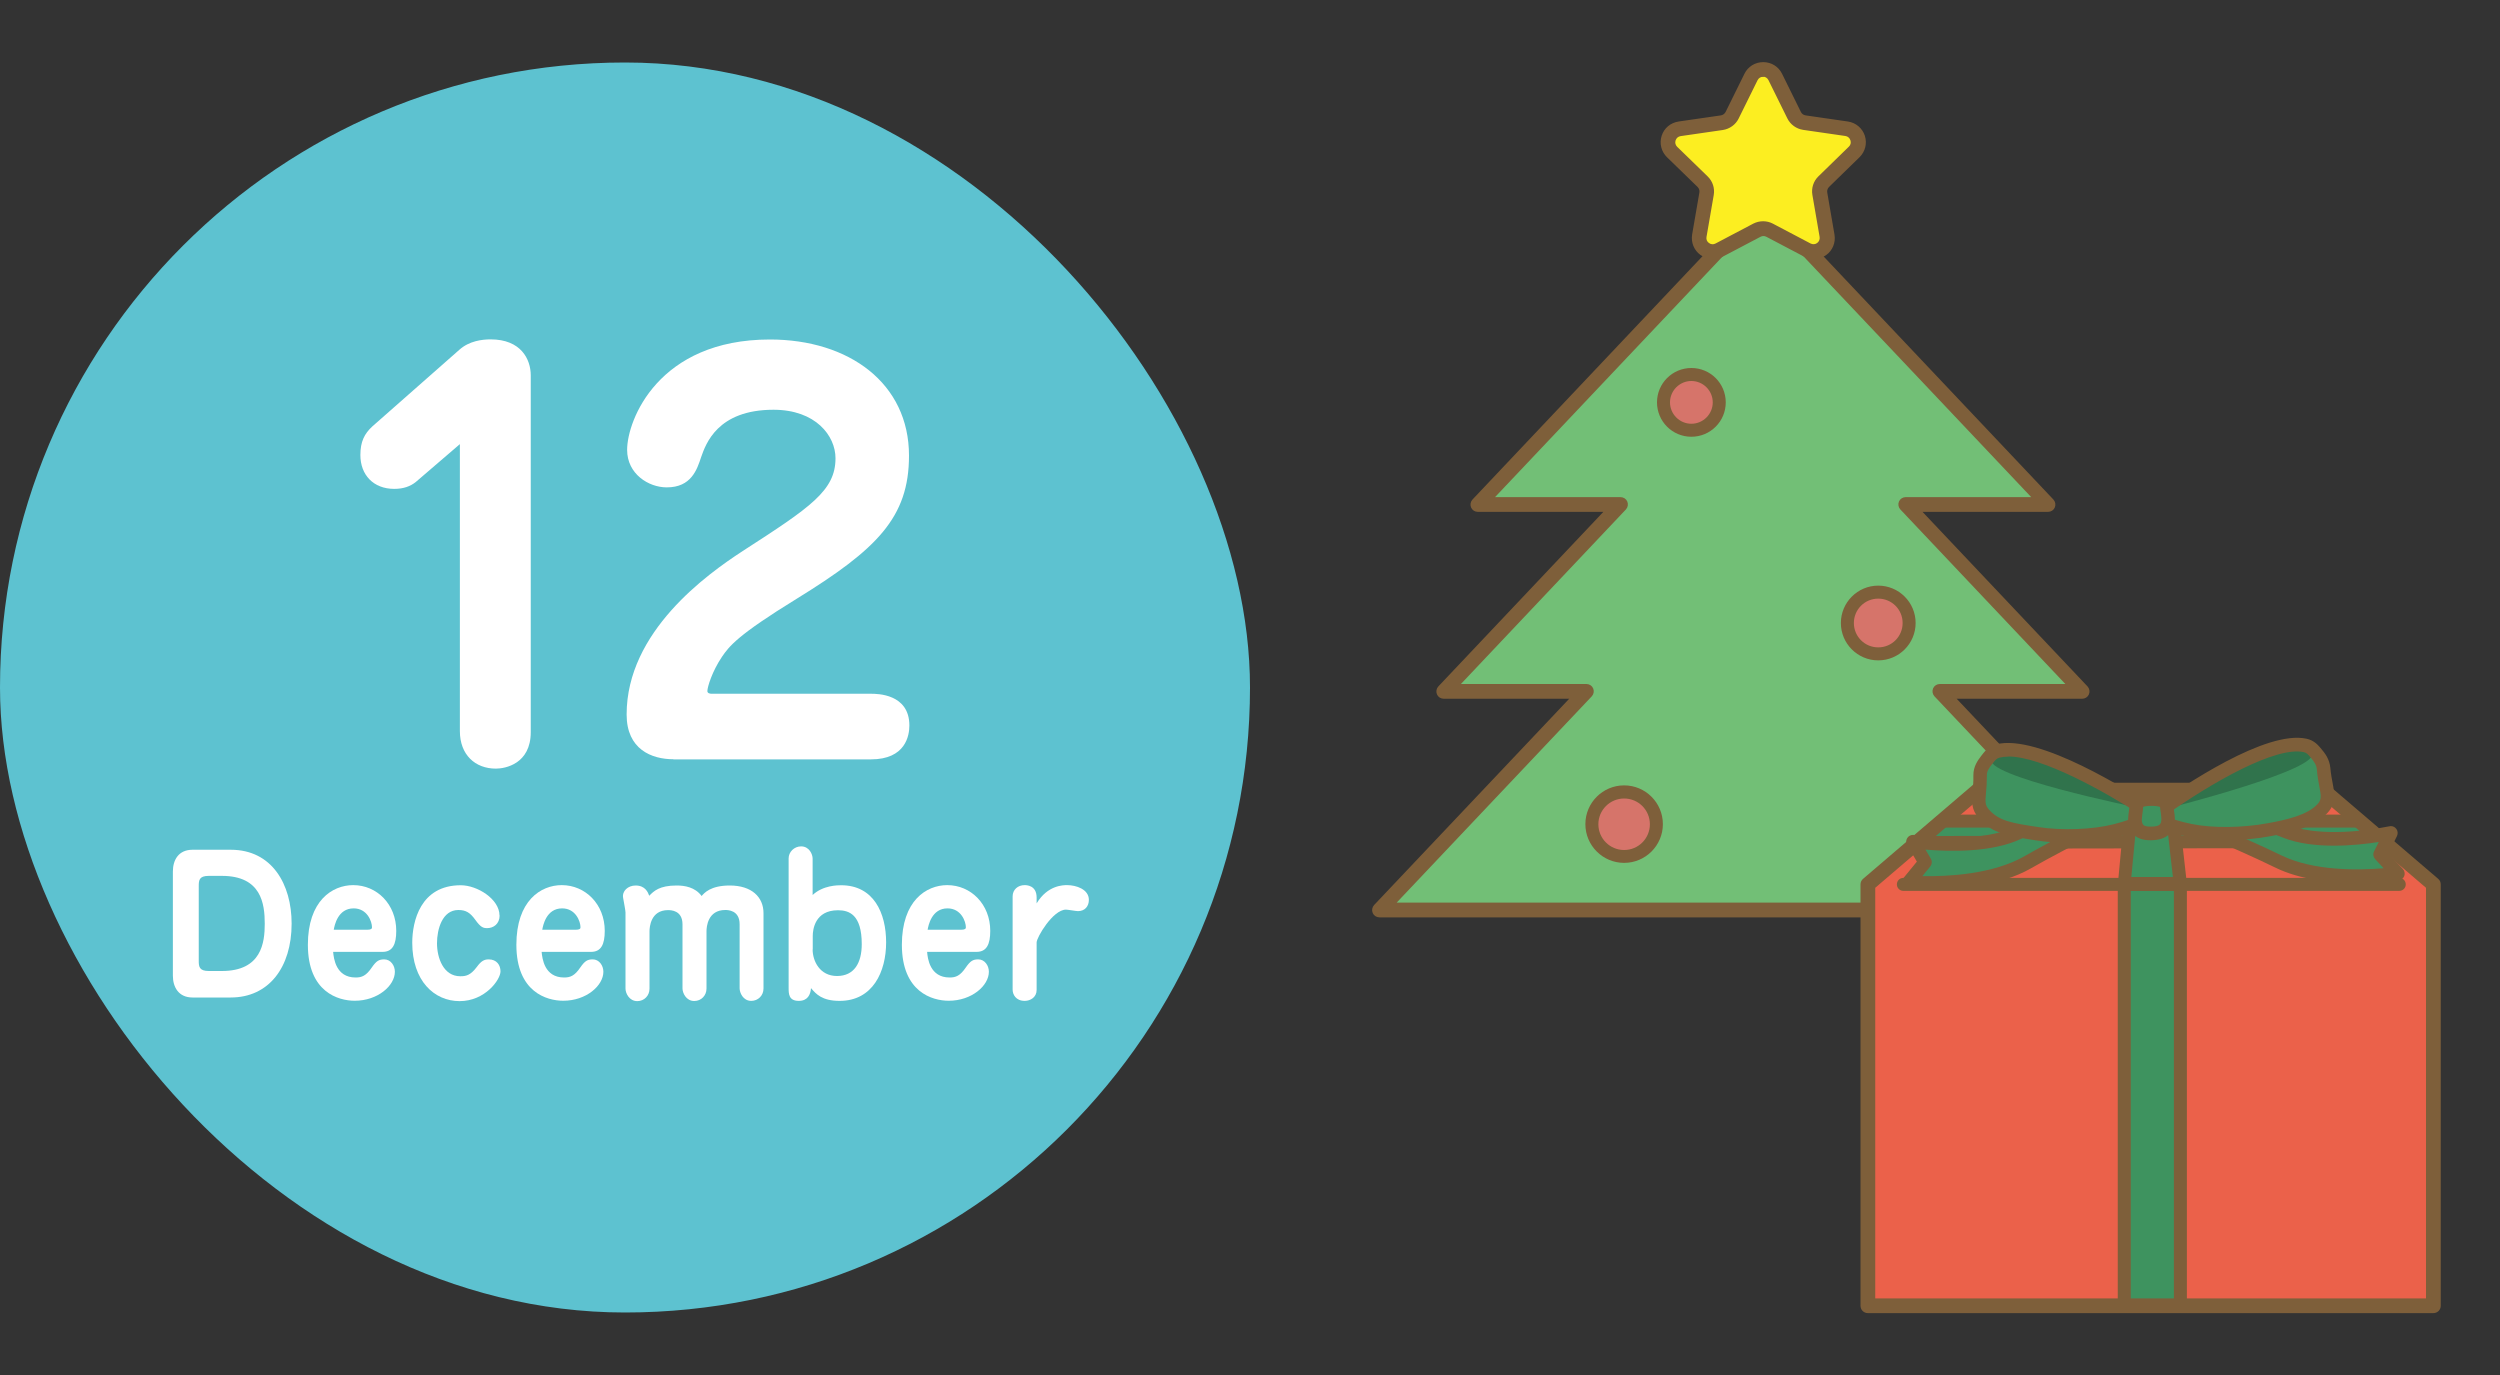
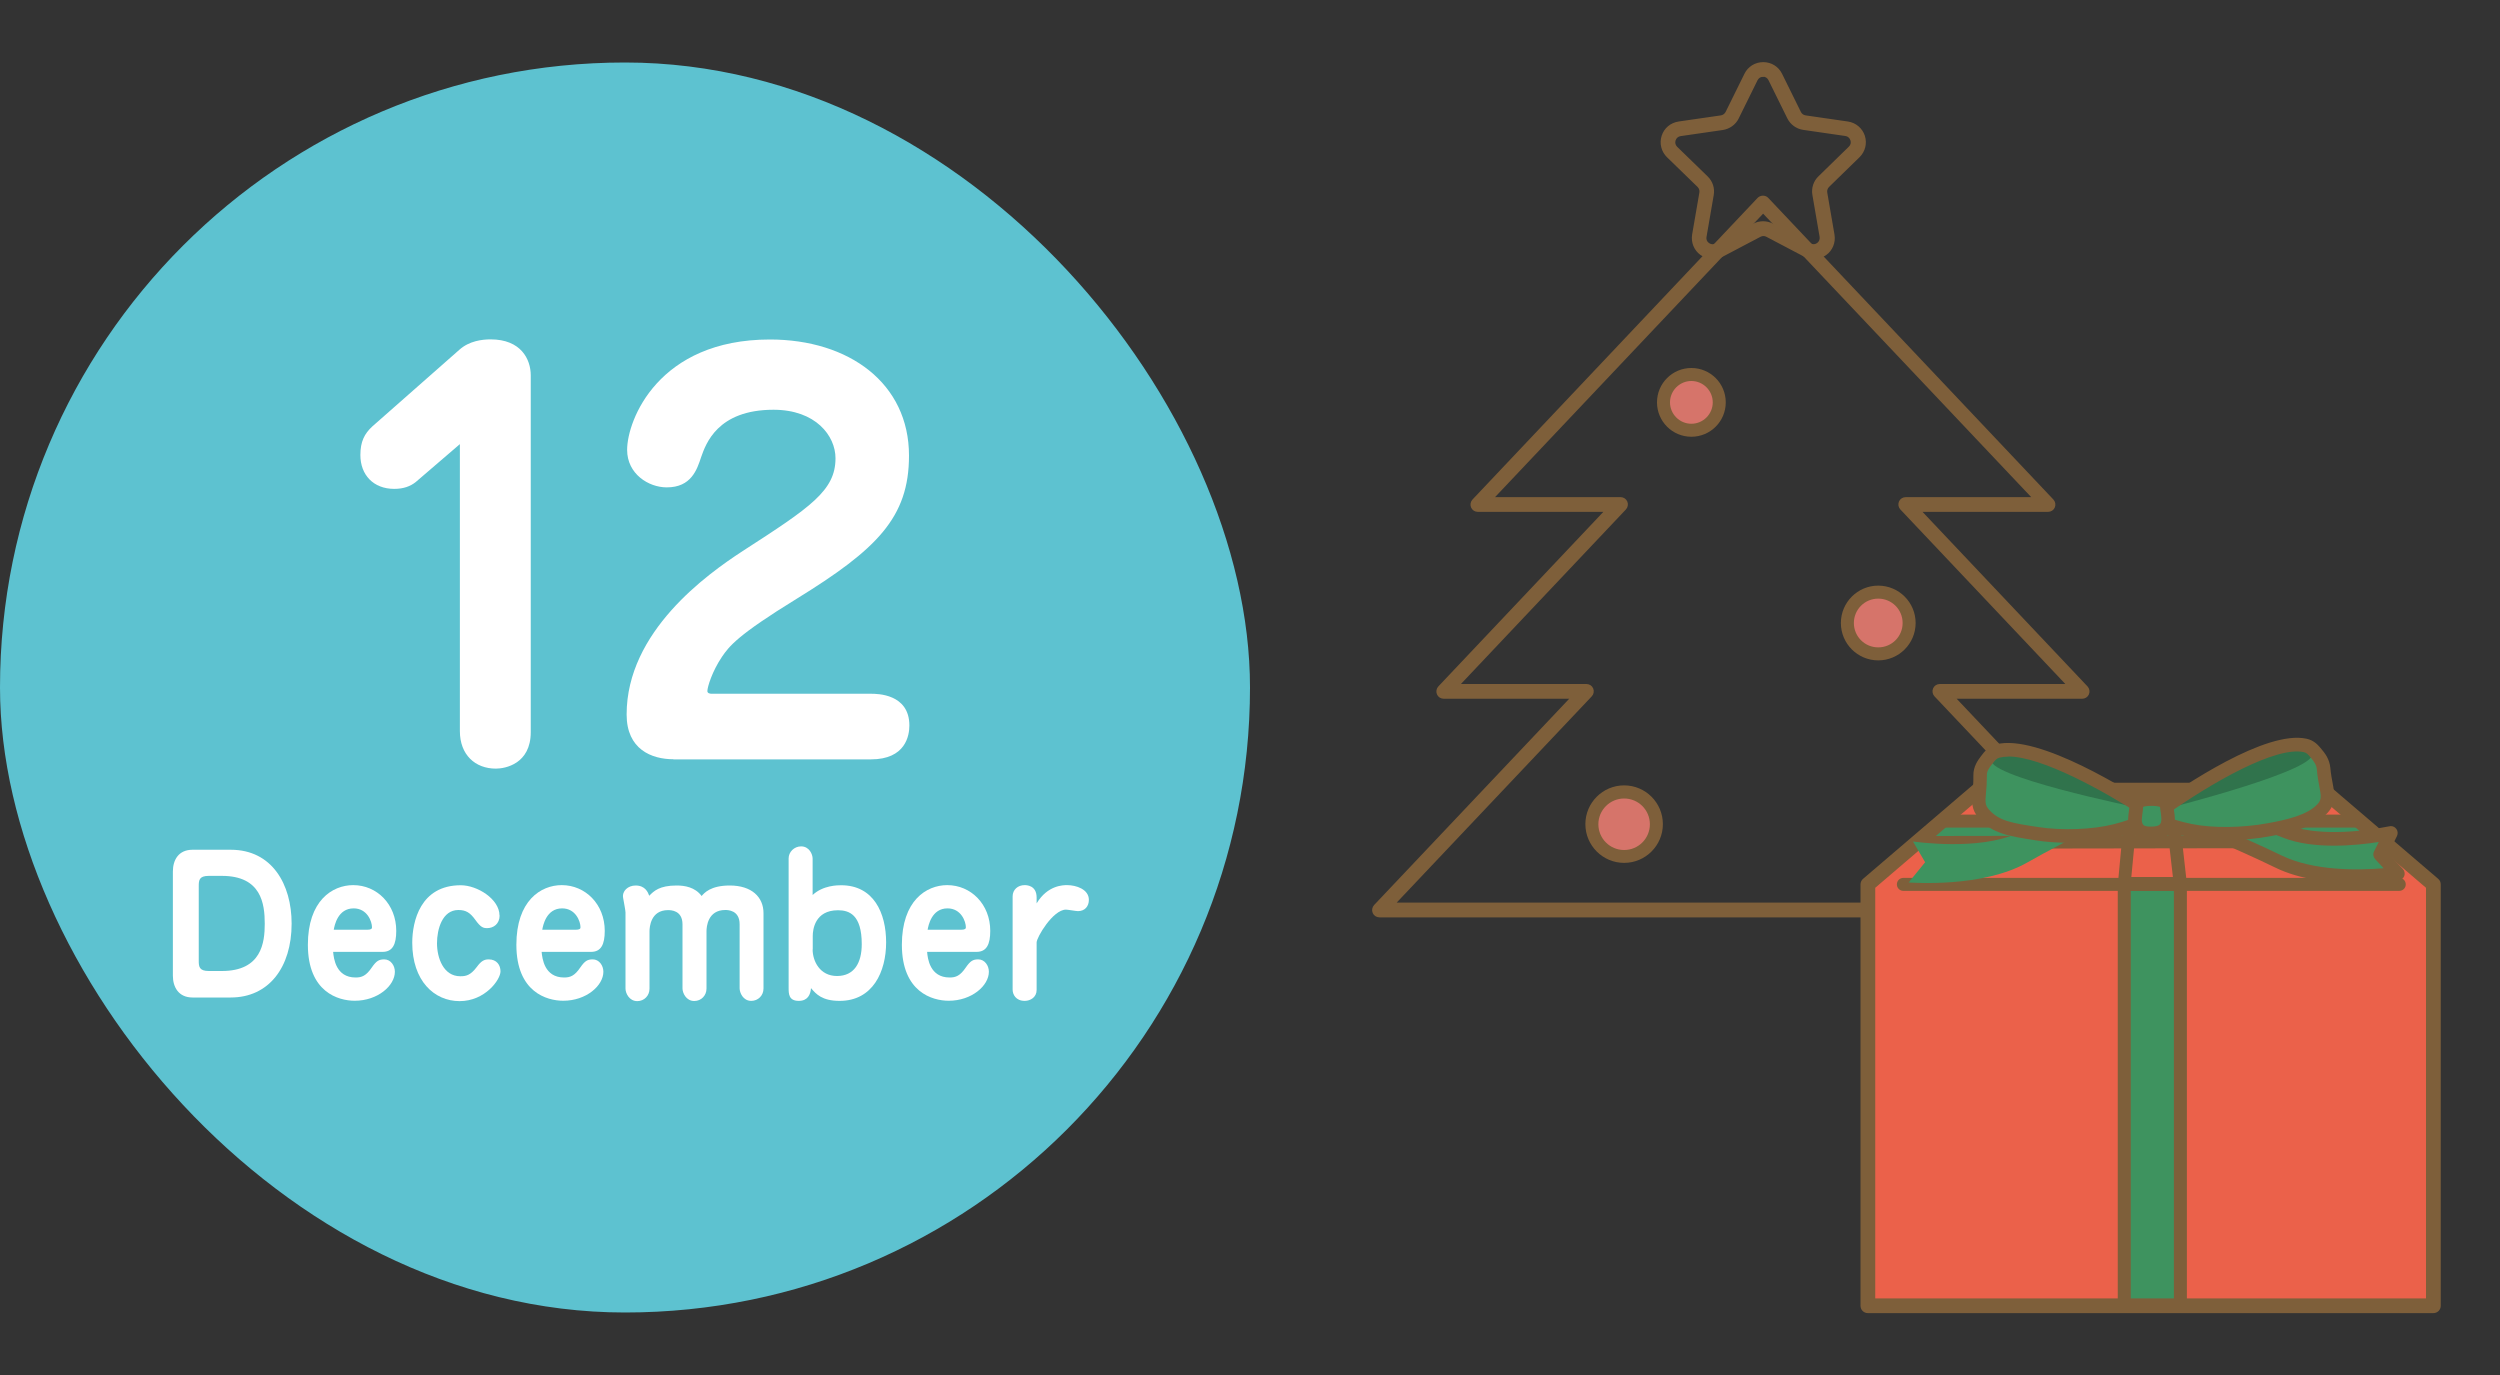
<svg xmlns="http://www.w3.org/2000/svg" height="110" viewBox="0 0 200 110" width="200">
  <rect x="0" y="0" width="200" height="110" fill="#333333" stroke="none" />
  <rect fill="#5dc2d0" height="100" rx="50" width="100" y="5" />
  <g fill="#fff">
    <path d="m33.25 38.57c-.42.33-.96.54-1.71.54-1.67 0-2.71-1.12-2.71-2.71 0-1.08.33-1.71.96-2.29l6.96-6.13c.79-.71 1.83-.83 2.5-.83 2.42 0 3.21 1.58 3.21 2.88v28.54c0 2.54-2.04 2.92-2.79 2.92-1.67 0-2.88-1.12-2.88-3v-22.96z" />
    <path d="m53.88 60.74c-1.75 0-3.75-.79-3.75-3.58 0-6.63 6.42-11.21 9.29-13.08 5.42-3.5 7.42-4.83 7.42-7.42 0-1.79-1.58-3.88-4.96-3.88-4.5 0-5.42 2.75-5.79 3.79-.33 1-.79 2.42-2.75 2.42-1.46 0-3.17-1.08-3.17-3 0-2.38 2.5-8.83 11.42-8.83 6.33 0 11.13 3.5 11.13 9.29 0 4.96-2.58 7.5-9 11.46-4.75 2.92-5.38 3.79-5.96 4.63-.79 1.17-1.17 2.42-1.17 2.75 0 .17.21.21.33.21h12.75c.5 0 3.08 0 3.08 2.54 0 .79-.29 2.71-3.08 2.71h-15.79z" />
    <path d="m18.46 67.98c3.3 0 4.87 2.76 4.87 5.91 0 3.5-1.83 5.91-4.87 5.91h-3.06c-1.11 0-1.57-.83-1.57-1.74v-8.34c0-.93.46-1.74 1.57-1.74zm-.71 9.7c3.18 0 3.43-2.28 3.43-3.78 0-1.61-.28-3.83-3.43-3.83h-1.05c-.78 0-.8.36-.8.83v5.96c0 .46.03.82.8.82z" />
    <path d="m26.65 76.15c.05.51.21 2.05 1.8 2.05.49 0 .84-.13 1.3-.81.36-.52.57-.64.99-.64.52 0 .85.5.85.99 0 1.11-1.37 2.32-3.21 2.32-1.31 0-3.75-.69-3.75-4.48 0-3.51 1.94-4.77 3.63-4.77 1.89 0 3.44 1.53 3.44 3.66 0 1.08-.29 1.68-1.1 1.68h-3.96zm2.72-1.77c.31 0 .39-.08.39-.19 0-.47-.38-1.52-1.47-1.52-1.27 0-1.53 1.37-1.59 1.71z" />
    <path d="m39.97 73.23c0 .69-.5 1.02-.99 1.02-.31 0-.51-.04-.96-.67-.41-.57-.75-.78-1.35-.78-1.29 0-1.71 1.54-1.71 2.66 0 1.18.52 2.64 1.86 2.64.45 0 .81-.06 1.33-.75.33-.45.57-.6.94-.6.65 0 .95.46.95.96 0 .66-1.23 2.38-3.27 2.38s-3.79-1.63-3.79-4.67c0-1.71.65-4.6 3.88-4.6 1.33 0 3.1 1.11 3.1 2.42z" />
    <path d="m43.33 76.15c.05.51.21 2.05 1.8 2.05.49 0 .84-.13 1.3-.81.36-.52.57-.64.99-.64.52 0 .85.5.85.99 0 1.11-1.37 2.32-3.21 2.32-1.31 0-3.75-.69-3.75-4.48 0-3.51 1.94-4.77 3.63-4.77 1.89 0 3.44 1.53 3.44 3.66 0 1.08-.29 1.68-1.1 1.68h-3.96zm2.72-1.77c.31 0 .39-.08.39-.19 0-.47-.38-1.52-1.47-1.52-1.27 0-1.53 1.37-1.59 1.71z" />
    <path d="m61.08 79.08c0 .57-.44.99-.98.99-.66 0-.93-.66-.93-1v-5.13c0-1.14-.96-1.14-1.15-1.14-1.4 0-1.5 1.35-1.5 1.7v4.59c0 .54-.41.99-.98.99-.66 0-.94-.66-.94-1v-5.13c0-1.14-.95-1.14-1.16-1.14-1.38 0-1.48 1.35-1.48 1.7v4.59c0 .55-.42.99-.98.99-.64 0-.94-.63-.94-1v-6.09c0-.16-.12-.75-.19-1.17-.1-.55.39-.99 1-.99.77 0 .99.55 1.09.82.36-.37.81-.82 2.19-.82.65 0 1.47.13 2 .84.21-.24.71-.84 2.25-.84 1.75 0 2.7.92 2.7 2.21v6.06z" />
    <path d="m63.09 68.67c0-.51.44-.96 1-.96.65 0 .92.63.92.98v2.91c.83-.78 2.01-.78 2.28-.78 2.61 0 3.6 2.23 3.6 4.57s-1.06 4.68-3.72 4.68c-1.41 0-1.89-.55-2.29-1.02-.04.53-.27 1.02-.98 1.02-.81 0-.81-.58-.81-1.05zm1.92 7.28c0 .94.58 2.13 1.95 2.13s1.98-1.04 1.98-2.55c0-2.37-1.02-2.71-1.9-2.71-1.86 0-2.02 1.57-2.02 2.05v1.08z" />
    <path d="m74.17 76.15c.04.51.21 2.05 1.8 2.05.49 0 .84-.13 1.3-.81.36-.52.57-.64.99-.64.52 0 .85.5.85.99 0 1.11-1.37 2.32-3.21 2.32-1.31 0-3.75-.69-3.75-4.48 0-3.51 1.94-4.77 3.63-4.77 1.89 0 3.44 1.53 3.44 3.66 0 1.08-.29 1.68-1.1 1.68h-3.96zm2.71-1.77c.31 0 .39-.08.39-.19 0-.47-.38-1.52-1.47-1.52-1.27 0-1.53 1.37-1.59 1.71z" />
    <path d="m82.93 79.2c0 .58-.5.87-.95.87-.72 0-.97-.52-.97-.9v-7.46c0-.54.42-.9.96-.9.13 0 .96 0 .96.99v.47c.88-1.46 2.13-1.46 2.44-1.46.72 0 1.74.33 1.74 1.18 0 .5-.31.9-.87.9-.16 0-.82-.12-.96-.12-1.05 0-2.35 2.23-2.35 2.62v3.79z" />
  </g>
-   <path d="m171.73 72.8-16.54-17.5h11.41l-14.14-14.95h11.4l-22.81-24.13-22.81 24.13h11.4l-14.14 14.95h11.41l-16.54 17.5z" fill="#72bf76" />
  <path d="m171.73 73.32h-61.37c-.21 0-.4-.12-.48-.31s-.04-.41.1-.56l15.72-16.62h-10.2c-.21 0-.4-.12-.48-.31s-.04-.41.1-.56l13.31-14.08h-10.2c-.21 0-.4-.12-.48-.31s-.04-.41.1-.56l22.81-24.13c.2-.21.56-.21.75 0l22.81 24.13c.14.15.18.37.1.56s-.27.31-.48.31h-10.2l13.31 14.08c.14.15.18.37.1.56s-.27.31-.48.31h-10.2l15.72 16.62c.14.15.18.37.1.56s-.27.31-.48.31zm-60.16-1.04h58.96l-15.72-16.62c-.14-.15-.18-.37-.1-.56s.27-.31.48-.31h10.2l-13.31-14.08c-.14-.15-.18-.37-.1-.56s.27-.31.48-.31h10.2l-21.61-22.85-21.61 22.85h10.2c.21 0 .4.12.48.31s.04.41-.1.56l-13.31 14.08h10.2c.21 0 .4.12.48.31s.04.41-.1.56z" fill="#7e5f3a" stroke="#7e5f3a" stroke-miterlimit="10" stroke-width=".14" />
-   <path d="m142.02 6.15 1.51 3.06c.16.32.46.54.82.59l3.38.49c.89.13 1.25 1.22.6 1.85l-2.44 2.38c-.26.25-.37.61-.31.96l.58 3.36c.15.89-.78 1.56-1.58 1.14l-3.02-1.59c-.32-.17-.69-.17-1.01 0l-3.02 1.59c-.8.42-1.73-.26-1.58-1.14l.58-3.36c.06-.35-.06-.71-.31-.96l-2.44-2.38c-.64-.63-.29-1.72.6-1.85l3.38-.49c.35-.05.66-.27.82-.59l1.51-3.06c.4-.81 1.55-.81 1.95 0z" fill="#fcee21" />
  <path d="m137.02 20.65c-.33 0-.66-.1-.94-.31-.5-.36-.74-.96-.64-1.57l.58-3.36c.03-.18-.03-.37-.16-.5l-2.45-2.38c-.44-.43-.6-1.06-.41-1.65s.69-1 1.3-1.09l3.38-.49c.18-.03.34-.14.43-.31l1.51-3.06c.27-.55.82-.89 1.44-.89s1.17.34 1.44.89l1.51 3.06c.08.17.24.28.43.31l3.38.49c.61.09 1.11.51 1.3 1.09.19.59.03 1.22-.41 1.65l-2.44 2.38c-.13.13-.19.32-.16.5l.58 3.37c.1.61-.14 1.21-.64 1.57s-1.15.41-1.69.12l-3.02-1.59c-.17-.09-.36-.09-.53 0l-3.02 1.59c-.24.12-.49.19-.75.19zm4.03-14.58c-.22 0-.41.12-.51.32l-1.51 3.06c-.23.47-.69.8-1.21.88l-3.38.49c-.22.03-.39.18-.46.39s-.01.43.14.58l2.45 2.38c.38.37.55.9.46 1.42l-.58 3.36c-.04.22.05.43.23.55.18.13.4.15.6.04l3.02-1.59c.47-.24 1.03-.24 1.49 0l3.02 1.59c.2.1.42.09.6-.04s.26-.34.23-.55l-.58-3.37c-.09-.52.08-1.05.46-1.42l2.44-2.38c.16-.15.21-.37.14-.58s-.24-.36-.46-.39l-3.38-.49c-.52-.08-.97-.4-1.21-.88l-1.51-3.06c-.1-.2-.29-.32-.51-.32z" fill="#7e5f3a" stroke="#7e5f3a" stroke-miterlimit="10" stroke-width=".14" />
  <circle cx="135.31" cy="32.19" fill="#d6746a" r="2.23" />
  <circle cx="150.26" cy="49.84" fill="#d6746a" r="2.47" />
  <circle cx="129.93" cy="65.93" fill="#d6746a" r="2.58" />
  <path d="m135.31 34.94c-1.52 0-2.75-1.23-2.75-2.75s1.23-2.75 2.75-2.75 2.75 1.23 2.75 2.75-1.23 2.75-2.75 2.75zm0-4.46c-.94 0-1.71.77-1.71 1.71s.77 1.71 1.71 1.71 1.71-.77 1.71-1.71-.77-1.71-1.71-1.71z" fill="#7e5f3a" />
  <path d="m150.26 52.83c-1.65 0-2.99-1.34-2.99-2.99s1.34-2.99 2.99-2.99 2.99 1.34 2.99 2.99-1.34 2.99-2.99 2.99zm0-4.94c-1.08 0-1.95.87-1.95 1.95s.87 1.95 1.95 1.95 1.95-.87 1.95-1.95-.87-1.95-1.95-1.95z" fill="#7e5f3a" />
  <path d="m129.93 69.03c-1.71 0-3.1-1.39-3.1-3.1s1.39-3.1 3.1-3.1 3.1 1.39 3.1 3.1-1.39 3.1-3.1 3.1zm0-5.15c-1.13 0-2.06.92-2.06 2.06s.92 2.06 2.06 2.06 2.06-.92 2.06-2.06-.92-2.06-2.06-2.06z" fill="#7e5f3a" />
  <path d="m185.84 63.2h-27.58l-8.83 7.55v33.71h45.24v-33.71z" fill="#eb614a" />
  <path d="m169.95 70.68h4.49v33.78h-4.49z" fill="#3e935f" />
  <path d="m153.35 67.4 2-1.71h33.4l1.93 1.64z" fill="#3e935f" />
  <path d="m153.35 67.92c-.22 0-.41-.13-.49-.34-.08-.2-.02-.43.15-.58l2-1.71c.09-.08.21-.12.34-.12h33.41c.12 0 .24.04.34.12l1.92 1.64c.17.14.23.37.15.57s-.27.34-.49.34l-37.33.06zm2.19-1.71-.78.67 34.51-.06-.71-.61z" fill="#7e5f3a" />
-   <path d="m174.43 70.75h-4.48l.71-7.55h2.92z" fill="#3e935f" />
  <g fill="#7e5f3a">
    <path d="m174.43 104.98h-4.49c-.29 0-.52-.23-.52-.52v-33.78c0-.29.23-.52.52-.52h4.49c.29 0 .52.23.52.52v33.78c0 .29-.23.52-.52.52zm-3.97-1.04h3.45v-32.74h-3.45z" />
    <path d="m174.43 71.27h-4.49c-.15 0-.29-.06-.38-.17-.1-.11-.15-.25-.13-.4l.71-7.55c.02-.27.25-.47.52-.47h2.92c.26 0 .49.2.52.46l.85 7.55c.02.15-.03.29-.13.4s-.24.17-.39.17zm-3.92-1.04h3.33l-.74-6.51h-1.98l-.62 6.51z" />
    <path d="m194.67 104.98h-45.24c-.29 0-.52-.23-.52-.52v-33.71c0-.15.07-.3.18-.39l8.83-7.55c.09-.08.21-.12.34-.12h27.58c.12 0 .24.04.34.12l8.83 7.55c.12.1.18.24.18.39v33.71c0 .29-.23.52-.52.52zm-44.72-1.04h44.2v-32.95l-8.5-7.27h-27.2l-8.5 7.27z" stroke="#7e5f3a" stroke-miterlimit="10" stroke-width=".14" />
    <path d="m191.94 71.27h-39.67c-.29 0-.52-.23-.52-.52s.23-.52.52-.52h39.67c.29 0 .52.23.52.52s-.23.52-.52.52z" />
  </g>
  <path d="m152.69 70.6 1.32-1.62-.97-1.66c.05 0 5.28.79 8.41-.69 3.28-1.56 8.02-2.84 8.24-2.91l.38 1.2c-.05.02-4.66 2.24-7.87 4.07-3.6 2.06-9.27 1.61-9.51 1.61z" fill="#3e935f" />
  <path d="m191.83 69.89-1.41-1.53.86-1.73c-.05 0-5.21 1.15-8.41-.12-3.36-1.34-8.14-2.3-8.37-2.36l-.3 1.23c.05.01 4.77 1.93 8.07 3.54 3.71 1.82 9.32.99 9.55.97z" fill="#3e935f" />
-   <path d="m154.18 71.18c-.56 0-1.05-.02-1.42-.04-.2-.01-.43-.14-.52-.32s-.1-.41.03-.57l1.08-1.32-.78-1.33c-.1-.17-.1-.37 0-.54s.28-.27.47-.27c.02 0 .1 0 .13.01 1.23.16 5.45.58 8.05-.65 1.35-.64 3.86-1.66 8.1-2.88l.2-.06c.14-.04.29-.03.42.03.13.07.23.18.27.32l.38 1.2c.09.28-.06.58-.34.68-.18.08-4.67 2.25-7.78 4.03-2.54 1.45-6.04 1.72-8.28 1.72zm-.38-1.09c2.09.04 5.64-.16 8.13-1.58 2.54-1.45 6.18-3.26 7.48-3.89l-.08-.25c-4 1.16-6.36 2.12-7.65 2.74-2.34 1.11-5.75 1.02-7.64.86l.43.73c.11.19.09.44-.05.62l-.63.77z" fill="#7e5f3a" />
  <path d="m188.56 70.64c-2.07 0-4.55-.26-6.53-1.23-3.23-1.58-7.79-3.44-8.02-3.52-.26-.1-.41-.37-.34-.64l.3-1.23c.03-.14.12-.26.25-.34.13-.07.27-.1.41-.06l.22.05c4.29.93 6.84 1.79 8.22 2.33 2.12.85 5.55.61 8.05.11.02 0 .09-.02.11-.02.19-.02.38.08.49.24s.12.37.04.55l-.69 1.39 1.16 1.25c.14.15.18.37.11.56s-.25.33-.46.34c-.76.09-1.95.2-3.31.2zm-13.73-5.59c1.33.54 5.03 2.09 7.68 3.38 2.56 1.25 6.1 1.2 8.18 1.03l-.68-.73c-.15-.17-.19-.41-.09-.61l.38-.76c-1.86.29-5.24.61-7.64-.34-1.31-.52-3.72-1.33-7.77-2.22l-.06.26z" fill="#7e5f3a" />
  <path d="m172.11 65.37s1.11.67 3.14 1.08c1.77.36 4.25.31 6.27-.06 1.8-.33 3.4-.72 4.3-1.71.73-.81.23-1.5.08-3.16-.05-.56-.34-.93-.59-1.24s-.47-.55-.88-.64c-3.57-.78-12.32 5.73-12.32 5.73z" fill="#3e935f" />
  <path d="m173.43 64.66s12.46-3.15 11.49-4.45c-1.75-2.35-11.49 4.45-11.49 4.45z" fill="#30734c" />
  <path d="m172.32 65.25s-1.09.72-3.1 1.22c-1.76.44-4.24.54-6.27.23-2.14-.33-3.29-.51-4.22-1.56-.73-.82-.3-1.39-.32-3.11 0-.57.31-.94.55-1.26s.45-.57.86-.68c3.54-.95 12.5 5.16 12.5 5.16z" fill="#3e935f" />
  <path d="m170.97 64.6s-12.56-2.57-11.63-3.92c1.67-2.43 11.63 3.92 11.63 3.92z" fill="#30734c" />
  <path d="m165.48 67.42c-.9 0-1.79-.06-2.61-.19-2.17-.34-3.48-.54-4.54-1.74-.65-.73-.59-1.37-.52-2.17.03-.36.07-.76.06-1.29-.01-.72.37-1.22.62-1.55.28-.37.59-.77 1.19-.93 3.36-.9 10.8 3.81 12.6 5.01 2.41-1.72 9.01-6.18 12.25-5.46.61.13.93.52 1.18.82.26.31.65.78.72 1.53.04.47.12.87.18 1.2.16.86.3 1.6-.4 2.37-1.03 1.14-2.77 1.54-4.6 1.88-2.14.4-4.69.42-6.48.06-1.53-.31-2.56-.76-3.03-.99-.54.28-1.47.68-2.75 1.01-1.13.28-2.5.43-3.87.43zm-4.81-6.89c-.26 0-.5.03-.71.08-.22.06-.34.19-.57.49-.25.32-.45.58-.44.93 0 .58-.03 1.04-.07 1.4-.07.77-.07.99.25 1.35.8.9 1.84 1.07 3.9 1.38 1.91.3 4.35.21 6.06-.22.95-.24 1.68-.52 2.17-.75-2.95-1.91-7.93-4.67-10.59-4.67zm12.49 4.75c.5.2 1.24.45 2.18.64 1.67.34 4.05.31 6.07-.06 1.58-.29 3.19-.66 4-1.54.32-.35.29-.61.13-1.44-.07-.37-.15-.79-.19-1.31-.03-.38-.23-.64-.47-.94-.24-.29-.36-.41-.58-.46-2.22-.48-7.26 2.36-11.14 5.11z" fill="#7e5f3a" />
  <path d="m170.79 65.53c0-.3.11-.82.11-1.11 0-.42.71-.49 1.2-.5.45 0 1.22.08 1.23.46 0 .33.13.79.12 1.13-.03.91-.57 1.14-1.35 1.15s-1.29-.24-1.3-1.14z" fill="#30734c" />
  <path d="m170.79 65.53c0-.3.11-.82.11-1.11 0-.42.71-.49 1.2-.5.45 0 1.22.08 1.23.46 0 .33.13.79.12 1.13-.03.91-.57 1.14-1.35 1.15s-1.29-.24-1.3-1.14z" fill="#3e935f" />
  <path d="m172.04 67.22c-.59 0-1.02-.14-1.33-.44-.3-.29-.45-.71-.46-1.24 0-.17.03-.41.06-.64.02-.17.05-.34.05-.47 0-.67.57-1.02 1.73-1.05.33-.02 1.12.02 1.52.41.17.16.26.36.26.59 0 .13.03.29.05.45.04.25.07.5.07.71-.03 1.09-.67 1.65-1.88 1.68-.02 0-.05 0-.07 0zm-.7-1.7c0 .16.03.38.13.48.1.09.31.13.62.13.72-.01.81-.2.82-.62 0-.15-.03-.33-.05-.52-.02-.15-.05-.3-.06-.44-.13-.04-.38-.09-.68-.08-.39 0-.58.05-.67.08 0 .15-.03.32-.05.5-.02.17-.05.35-.05.48z" fill="#7e5f3a" />
  <path d="m100 0h100v110h-100z" fill="none" />
</svg>